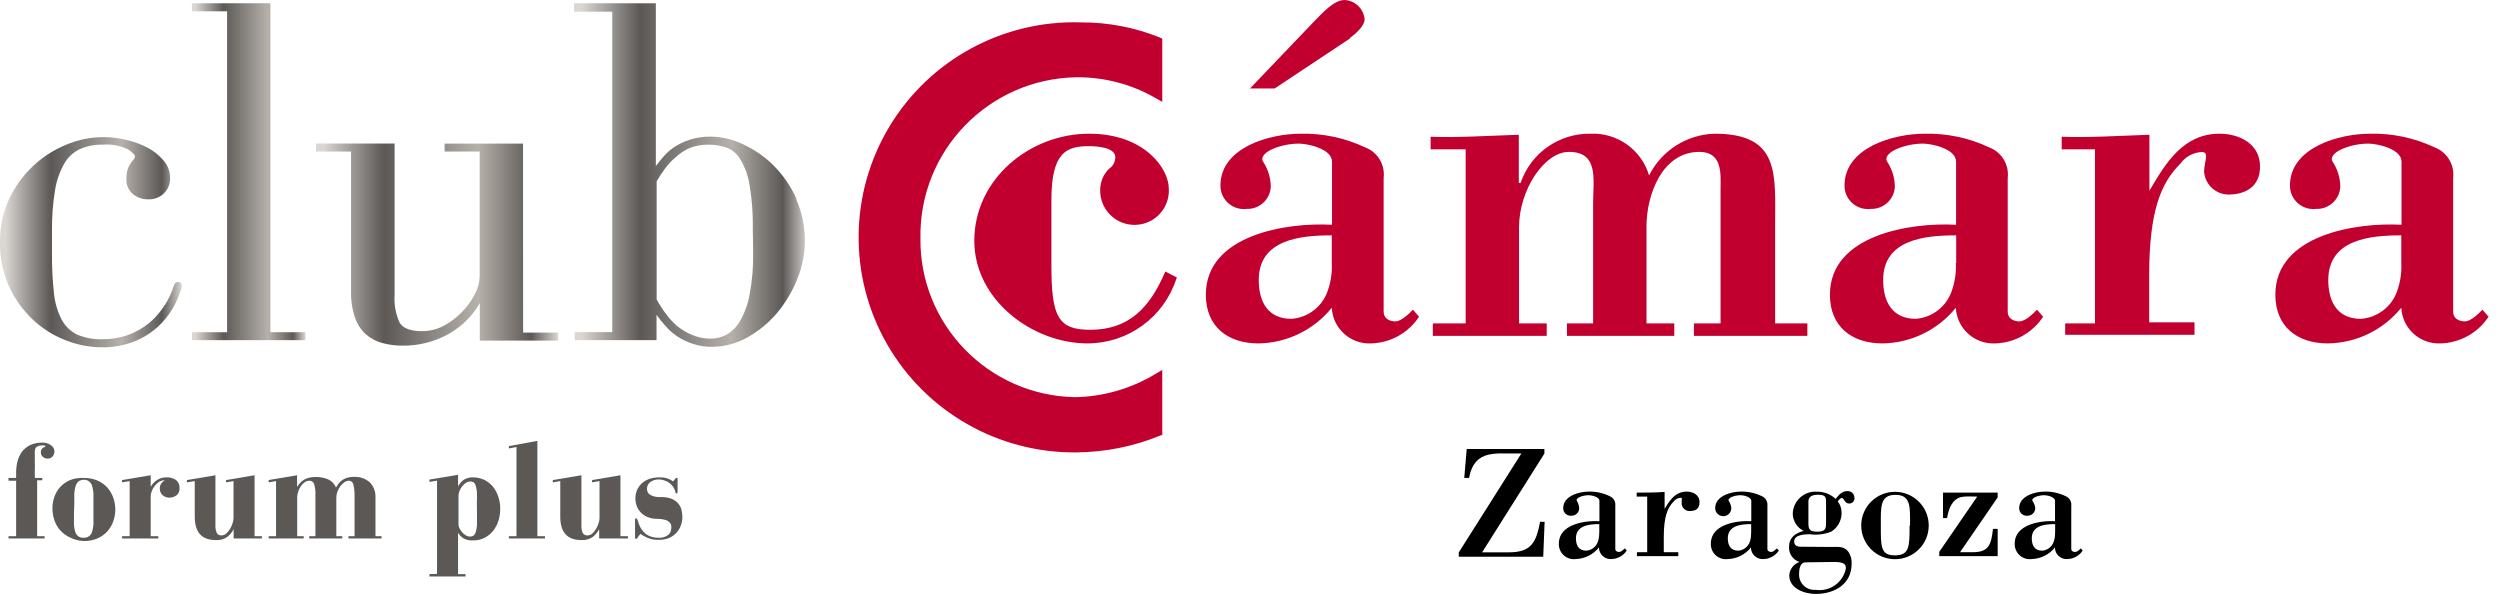
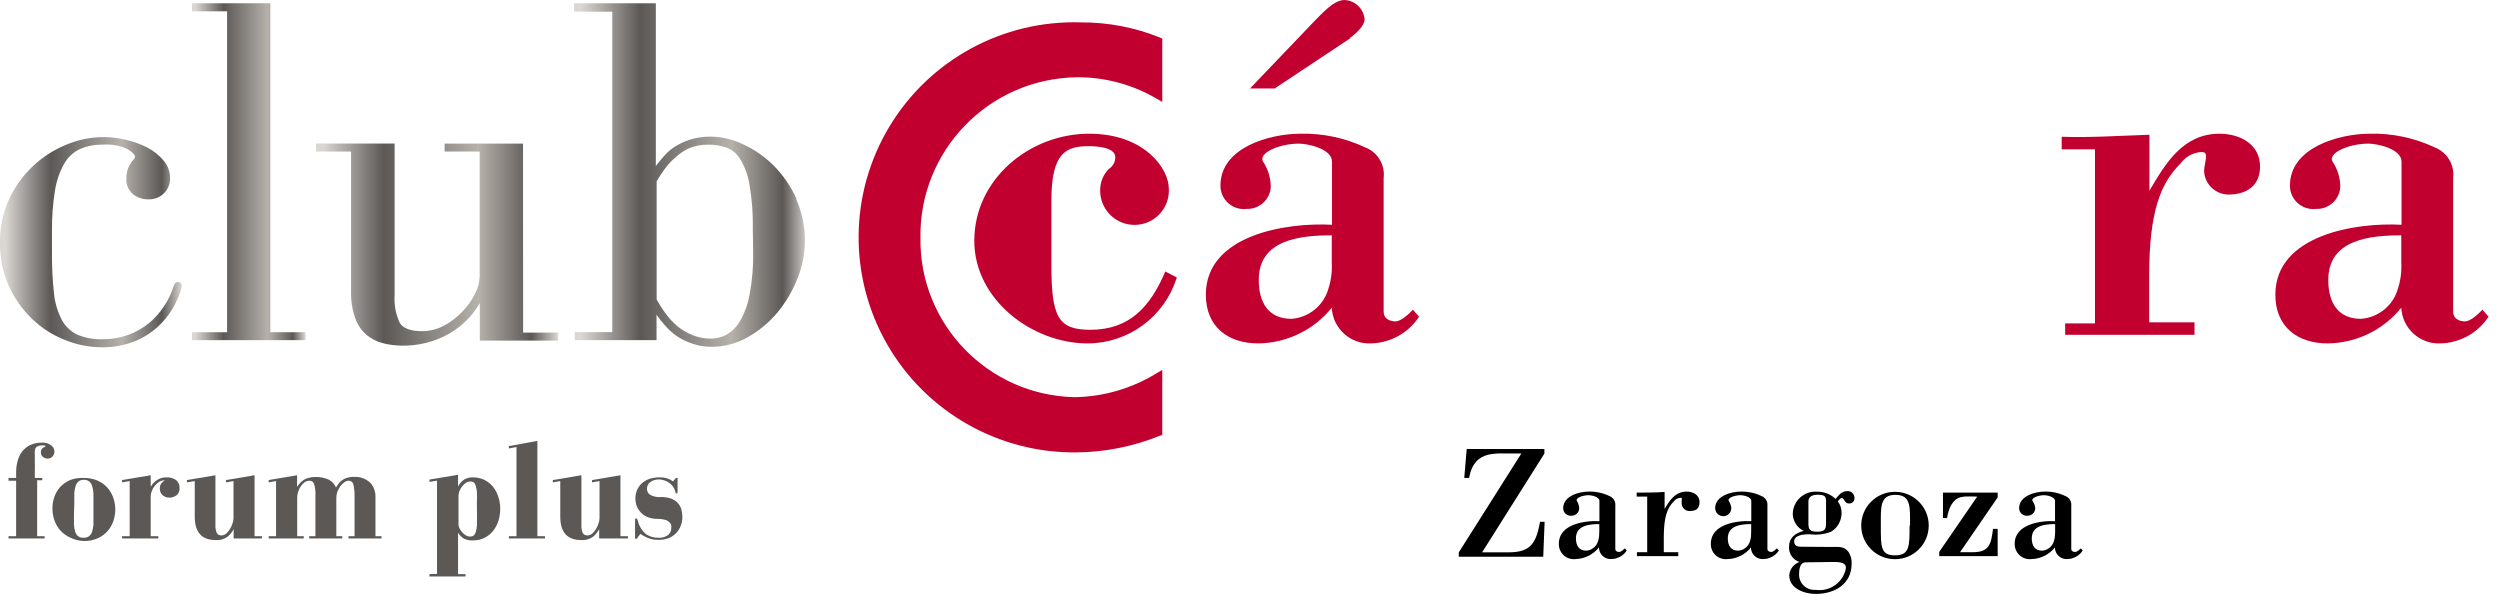
<svg xmlns="http://www.w3.org/2000/svg" width="164px" height="39px" viewBox="0 0 164 39" version="1.1">
  <title>club logo / horiz / Club_Camara_red_horiz_color Copy 3</title>
  <defs>
    <linearGradient x1="0.005%" y1="49.858%" x2="100.061%" y2="49.858%" id="linearGradient-1">
      <stop stop-color="#DAD6D2" offset="0%" />
      <stop stop-color="#DAD6D2" offset="0%" />
      <stop stop-color="#DAD6D2" offset="3%" />
      <stop stop-color="#5B5856" offset="28%" />
      <stop stop-color="#B7B1AB" offset="67%" />
      <stop stop-color="#5B5856" offset="89%" />
      <stop stop-color="#DAD6D2" offset="100%" />
    </linearGradient>
    <linearGradient x1="0%" y1="50%" x2="100%" y2="50%" id="linearGradient-2">
      <stop stop-color="#DAD6D2" offset="0%" />
      <stop stop-color="#DAD6D2" offset="0%" />
      <stop stop-color="#DAD6D2" offset="3%" />
      <stop stop-color="#5B5856" offset="28%" />
      <stop stop-color="#B7B1AB" offset="67%" />
      <stop stop-color="#5B5856" offset="89%" />
      <stop stop-color="#DAD6D2" offset="100%" />
    </linearGradient>
    <linearGradient x1="0.304%" y1="49.981%" x2="100.202%" y2="49.981%" id="linearGradient-3">
      <stop stop-color="#DAD6D2" offset="0%" />
      <stop stop-color="#DAD6D2" offset="0%" />
      <stop stop-color="#DAD6D2" offset="3%" />
      <stop stop-color="#5B5856" offset="28%" />
      <stop stop-color="#B7B1AB" offset="67%" />
      <stop stop-color="#5B5856" offset="89%" />
      <stop stop-color="#DAD6D2" offset="100%" />
    </linearGradient>
    <linearGradient x1="0%" y1="50.054%" x2="100%" y2="50.054%" id="linearGradient-4">
      <stop stop-color="#DAD6D2" offset="0%" />
      <stop stop-color="#DAD6D2" offset="0%" />
      <stop stop-color="#DAD6D2" offset="3%" />
      <stop stop-color="#5B5856" offset="28%" />
      <stop stop-color="#B7B1AB" offset="67%" />
      <stop stop-color="#5B5856" offset="89%" />
      <stop stop-color="#DAD6D2" offset="100%" />
    </linearGradient>
  </defs>
  <g id="📱-Mobile-" stroke="none" stroke-width="1" fill="none" fill-rule="evenodd">
    <g id="camara-m-ficha-copy" transform="translate(-39, -1530)">
      <g id="club-logo-/-horiz-/-Club_Camara_forum_plus_horiz_color" transform="translate(39, 1530)">
        <g id="Club_Camara_forum_plus_horiz_color">
          <path d="M1.058,35.176 L1.058,31.536 L0.559,31.536 L0.559,31.353 L1.058,31.353 L1.058,31.024 C1.054,30.766 1.085,30.509 1.15,30.259 C1.207,30.034 1.306,29.822 1.441,29.632 C1.586,29.45 1.769,29.301 1.977,29.196 C2.218,29.088 2.479,29.033 2.744,29.036 C2.96,29.02 3.175,29.083 3.349,29.212 C3.479,29.298 3.561,29.439 3.571,29.594 C3.576,29.719 3.535,29.841 3.456,29.938 C3.373,30.037 3.248,30.09 3.119,30.084 C3.006,30.086 2.896,30.045 2.813,29.969 C2.727,29.9 2.679,29.795 2.682,29.686 C2.662,29.519 2.771,29.364 2.935,29.326 C2.935,29.326 2.973,29.326 2.973,29.281 C2.973,29.235 2.973,29.227 2.874,29.219 L2.698,29.219 C2.6,29.223 2.505,29.252 2.422,29.304 C2.33,29.349 2.284,29.464 2.284,29.632 C2.277,29.704 2.277,29.775 2.284,29.846 C2.284,29.923 2.284,29.999 2.284,30.084 C2.284,30.168 2.284,30.29 2.284,30.405 C2.292,30.522 2.292,30.639 2.284,30.756 L2.284,31.353 L2.774,31.353 L2.774,31.506 L2.437,31.506 L2.437,35.176 L2.927,35.176 L2.927,35.322 L0.559,35.322 L0.559,35.176 L1.058,35.176 Z" id="Path" fill="#5B5856" fill-rule="nonzero" />
          <path d="M3.556,32.622 C3.639,32.378 3.769,32.152 3.939,31.957 C4.123,31.757 4.348,31.598 4.598,31.491 C4.884,31.384 5.19,31.337 5.495,31.353 C5.808,31.348 6.118,31.408 6.407,31.529 C6.651,31.638 6.871,31.797 7.05,31.995 C7.22,32.19 7.35,32.416 7.434,32.661 C7.52,32.906 7.564,33.165 7.564,33.425 C7.563,33.686 7.519,33.944 7.434,34.19 C7.35,34.432 7.22,34.656 7.05,34.848 C6.871,35.046 6.651,35.205 6.407,35.314 C6.119,35.439 5.808,35.499 5.495,35.49 C5.183,35.481 4.876,35.402 4.598,35.261 C4.354,35.151 4.134,34.992 3.954,34.794 C3.785,34.602 3.655,34.379 3.571,34.136 C3.486,33.89 3.442,33.632 3.441,33.372 C3.437,33.117 3.476,32.864 3.556,32.622 Z M4.851,33.754 C4.851,34.006 4.851,34.221 4.851,34.412 C4.859,34.575 4.887,34.737 4.935,34.894 C4.97,35.004 5.037,35.103 5.127,35.176 C5.23,35.249 5.354,35.284 5.479,35.276 C5.608,35.288 5.736,35.252 5.84,35.176 C5.934,35.106 6.004,35.007 6.039,34.894 C6.086,34.737 6.117,34.575 6.131,34.412 C6.131,34.221 6.131,34.006 6.131,33.754 L6.131,33.035 C6.131,32.791 6.131,32.576 6.131,32.378 C6.12,32.212 6.092,32.048 6.047,31.888 C6.012,31.769 5.943,31.662 5.847,31.582 C5.748,31.507 5.626,31.469 5.502,31.475 C5.376,31.47 5.252,31.507 5.15,31.582 C5.06,31.665 4.993,31.771 4.958,31.888 C4.91,32.047 4.881,32.212 4.874,32.378 C4.874,32.576 4.874,32.791 4.874,33.035 L4.851,33.754 Z" id="Shape" fill="#5B5856" fill-rule="nonzero" />
          <path d="M10.292,31.498 C10.478,31.374 10.697,31.31 10.921,31.315 C11.144,31.303 11.364,31.365 11.549,31.491 C11.707,31.622 11.792,31.821 11.779,32.026 C11.792,32.204 11.718,32.378 11.58,32.492 C11.451,32.589 11.296,32.642 11.135,32.645 C10.96,32.656 10.789,32.595 10.66,32.477 C10.543,32.366 10.479,32.21 10.484,32.049 C10.478,31.923 10.516,31.799 10.591,31.697 C10.654,31.625 10.726,31.561 10.806,31.506 C10.673,31.504 10.542,31.541 10.43,31.613 C10.319,31.688 10.22,31.781 10.139,31.888 C10.057,31.988 9.995,32.102 9.955,32.225 C9.913,32.321 9.889,32.425 9.886,32.531 L9.886,35.176 L10.384,35.176 L10.384,35.322 L8.008,35.322 L8.008,35.176 L8.507,35.176 L8.507,31.559 L8.008,31.644 L8.008,31.491 L9.886,31.177 L9.886,31.942 C9.981,31.762 10.121,31.609 10.292,31.498 L10.292,31.498 Z" id="Path" fill="#5B5856" fill-rule="nonzero" />
          <path d="M12.262,31.644 L12.262,31.491 L14.132,31.177 L14.132,34.412 C14.117,34.602 14.149,34.794 14.224,34.97 C14.29,35.077 14.412,35.136 14.538,35.123 C14.647,35.119 14.753,35.079 14.837,35.008 C14.932,34.921 15.015,34.821 15.082,34.71 C15.153,34.595 15.21,34.472 15.25,34.343 C15.293,34.23 15.316,34.111 15.319,33.991 L15.319,31.559 L14.829,31.644 L14.829,31.491 L16.699,31.177 L16.699,35.176 L17.182,35.176 L17.182,35.322 L15.327,35.322 L15.327,34.71 C15.229,34.905 15.091,35.077 14.921,35.215 C14.699,35.374 14.427,35.449 14.155,35.429 C13.235,35.429 12.775,34.919 12.775,33.899 L12.775,31.559 L12.262,31.644 Z" id="Path" fill="#5B5856" fill-rule="nonzero" />
          <path d="M19.672,31.697 C19.742,31.619 19.822,31.549 19.91,31.491 C20.007,31.428 20.113,31.382 20.224,31.353 C20.363,31.311 20.508,31.291 20.653,31.292 C20.97,31.276 21.285,31.336 21.573,31.468 C21.784,31.579 21.949,31.76 22.04,31.98 C22.086,31.919 22.132,31.842 22.186,31.758 C22.248,31.671 22.323,31.594 22.408,31.529 C22.505,31.452 22.613,31.393 22.73,31.353 C22.881,31.304 23.039,31.28 23.198,31.284 C23.586,31.258 23.969,31.388 24.263,31.644 C24.52,31.912 24.653,32.275 24.631,32.645 L24.631,35.176 L25.029,35.176 L25.029,35.322 L22.86,35.322 L22.86,35.176 L23.259,35.176 L23.259,32.554 C23.266,32.296 23.24,32.039 23.182,31.789 C23.155,31.635 23.016,31.526 22.86,31.536 C22.757,31.542 22.658,31.58 22.577,31.644 C22.48,31.714 22.394,31.799 22.324,31.896 C22.245,32.007 22.181,32.128 22.132,32.255 C22.088,32.381 22.065,32.512 22.063,32.645 L22.063,35.176 L22.454,35.176 L22.454,35.322 L20.285,35.322 L20.285,35.176 L20.692,35.176 L20.692,32.5 C20.707,32.242 20.676,31.983 20.6,31.735 C20.556,31.613 20.439,31.532 20.308,31.536 C20.193,31.533 20.08,31.568 19.987,31.636 C19.883,31.71 19.794,31.804 19.726,31.911 C19.65,32.021 19.593,32.142 19.557,32.271 C19.52,32.384 19.499,32.503 19.496,32.622 L19.496,35.176 L19.925,35.176 L19.925,35.322 L17.626,35.322 L17.626,35.176 L18.109,35.176 L18.109,31.559 L17.626,31.644 L17.626,31.491 L19.488,31.177 L19.488,31.942 C19.543,31.856 19.605,31.774 19.672,31.697 Z" id="Path" fill="#5B5856" fill-rule="nonzero" />
          <path d="M28.669,37.646 L28.669,31.529 L28.171,31.613 L28.171,31.46 L30.049,31.146 L30.049,31.911 C30.135,31.748 30.255,31.604 30.401,31.491 C30.586,31.366 30.807,31.304 31.03,31.315 C31.295,31.314 31.558,31.374 31.796,31.491 C32.015,31.605 32.209,31.764 32.363,31.957 C32.513,32.158 32.627,32.383 32.7,32.622 C32.778,32.87 32.817,33.128 32.815,33.387 C32.815,33.646 32.777,33.904 32.7,34.152 C32.627,34.389 32.513,34.611 32.363,34.809 C32.209,35.002 32.015,35.161 31.796,35.276 C31.559,35.396 31.296,35.456 31.03,35.452 C30.811,35.465 30.594,35.418 30.401,35.314 C30.258,35.219 30.138,35.094 30.049,34.947 L30.049,37.662 L30.539,37.662 L30.539,37.815 L28.171,37.815 L28.171,37.662 L28.669,37.646 Z M31.283,33.012 C31.297,32.758 31.297,32.502 31.283,32.248 C31.269,32.102 31.238,31.958 31.191,31.819 C31.168,31.74 31.116,31.671 31.045,31.628 C30.984,31.596 30.915,31.58 30.846,31.582 C30.748,31.585 30.653,31.615 30.57,31.666 C30.477,31.731 30.395,31.808 30.325,31.896 C30.252,31.986 30.192,32.087 30.148,32.194 C30.104,32.29 30.081,32.394 30.079,32.5 L30.079,34.412 C30.08,34.497 30.101,34.581 30.141,34.656 C30.187,34.747 30.244,34.831 30.309,34.909 C30.378,34.992 30.461,35.062 30.555,35.115 C30.641,35.172 30.742,35.201 30.846,35.199 C30.922,35.2 30.996,35.179 31.06,35.138 C31.13,35.078 31.181,34.998 31.206,34.909 C31.249,34.764 31.278,34.616 31.29,34.465 C31.29,34.282 31.29,34.037 31.29,33.746 L31.283,33.012 Z" id="Shape" fill="#5B5856" fill-rule="nonzero" />
          <polygon id="Path" fill="#5B5856" fill-rule="nonzero" points="35.75 35.176 35.75 35.322 33.382 35.322 33.382 35.176 33.881 35.176 33.881 29.326 33.382 29.418 33.382 29.265 35.252 28.921 35.252 35.176" />
          <path d="M36.264,31.644 L36.264,31.491 L38.141,31.177 L38.141,34.412 C38.13,34.602 38.158,34.792 38.226,34.97 C38.297,35.075 38.421,35.134 38.548,35.123 C38.657,35.119 38.763,35.079 38.847,35.008 C38.942,34.921 39.025,34.821 39.092,34.71 C39.163,34.595 39.22,34.472 39.26,34.343 C39.303,34.23 39.326,34.111 39.329,33.991 L39.329,31.559 L38.839,31.644 L38.839,31.491 L40.701,31.177 L40.701,35.176 L41.192,35.176 L41.192,35.322 L39.306,35.322 L39.306,34.71 C39.205,34.903 39.067,35.075 38.9,35.215 C38.677,35.372 38.406,35.448 38.134,35.429 C37.214,35.429 36.754,34.919 36.754,33.899 L36.754,31.559 L36.264,31.644 Z" id="Path" fill="#5B5856" fill-rule="nonzero" />
          <path d="M44.334,31.353 C44.334,31.353 44.334,31.353 44.387,31.353 C44.441,31.353 44.449,31.353 44.449,31.353 L44.449,32.217 C44.449,32.324 44.449,32.37 44.387,32.37 C44.326,32.37 44.311,32.324 44.295,32.232 C44.266,32.116 44.214,32.007 44.142,31.911 C44.074,31.815 43.988,31.732 43.889,31.666 C43.794,31.597 43.688,31.546 43.575,31.514 C43.472,31.475 43.363,31.454 43.253,31.452 C43.03,31.438 42.809,31.506 42.632,31.644 C42.514,31.745 42.444,31.893 42.441,32.049 C42.432,32.213 42.51,32.37 42.648,32.462 C42.866,32.578 43.114,32.628 43.36,32.607 C43.592,32.602 43.823,32.638 44.042,32.714 C44.205,32.778 44.352,32.877 44.472,33.005 C44.579,33.126 44.657,33.27 44.701,33.425 C44.742,33.591 44.762,33.76 44.763,33.93 C44.764,34.116 44.73,34.3 44.663,34.473 C44.601,34.648 44.504,34.809 44.38,34.947 C44.242,35.095 44.075,35.212 43.889,35.291 C43.667,35.378 43.43,35.42 43.192,35.414 C42.95,35.421 42.71,35.377 42.487,35.284 C42.317,35.214 42.156,35.126 42.004,35.024 L41.82,35.276 C41.812,35.303 41.796,35.327 41.774,35.345 C41.754,35.352 41.732,35.352 41.713,35.345 C41.713,35.345 41.659,35.345 41.659,35.276 L41.659,34.136 C41.659,34.052 41.659,34.006 41.728,34.006 C41.797,34.006 41.812,34.068 41.843,34.175 C41.922,34.504 42.101,34.801 42.356,35.024 C42.6,35.196 42.893,35.285 43.192,35.276 C43.425,35.297 43.658,35.228 43.843,35.085 C43.962,34.976 44.031,34.825 44.035,34.664 C44.042,34.593 44.042,34.521 44.035,34.45 C44.012,34.372 43.966,34.303 43.904,34.251 C43.824,34.177 43.727,34.125 43.621,34.098 C43.459,34.054 43.291,34.033 43.123,34.037 C42.913,34.04 42.705,34.004 42.51,33.93 C42.34,33.867 42.185,33.768 42.058,33.639 C41.935,33.517 41.838,33.372 41.774,33.211 C41.713,33.044 41.682,32.869 41.682,32.691 C41.681,32.519 41.713,32.348 41.774,32.186 C41.84,32.02 41.939,31.87 42.065,31.743 C42.208,31.606 42.378,31.499 42.563,31.429 C42.792,31.348 43.033,31.309 43.276,31.315 C43.459,31.308 43.641,31.336 43.813,31.399 C43.935,31.439 44.049,31.501 44.15,31.582 L44.341,31.353 L44.334,31.353 Z" id="Path" fill="#5B5856" fill-rule="nonzero" />
          <path d="M96.055,31.353 L96.216,29.456 L101.312,29.456 L101.312,29.755 L97.227,36.232 L98.99,36.232 C100.469,36.232 100.776,35.559 101.029,34.228 L101.327,34.228 L101.236,36.522 L95.695,36.522 L95.695,36.239 L99.802,29.747 L98.661,29.747 C98.322,29.732 97.982,29.758 97.649,29.824 C97.028,29.969 96.553,30.374 96.369,31.353 L96.055,31.353 Z" id="Path" fill="#000000" fill-rule="nonzero" />
          <path d="M104.906,34.955 C104.915,35.141 104.889,35.328 104.83,35.505 C104.729,35.851 104.423,36.098 104.063,36.125 C103.573,36.125 103.381,35.781 103.381,35.314 C103.381,34.465 104.255,34.381 104.914,34.381 L104.914,34.955 L104.906,34.955 Z M104.906,34.19 C103.948,34.136 102.262,34.396 102.262,35.651 C102.247,35.939 102.36,36.22 102.571,36.418 C102.783,36.615 103.071,36.71 103.358,36.675 C103.957,36.658 104.518,36.379 104.891,35.911 C104.891,36.123 104.979,36.326 105.134,36.471 C105.29,36.616 105.499,36.69 105.711,36.675 C106.117,36.664 106.492,36.456 106.715,36.117 L106.592,35.972 C106.5,36.056 106.347,36.209 106.217,36.209 C106.087,36.209 105.964,36.148 105.964,36.01 L105.964,33.181 C105.999,32.902 105.837,32.636 105.573,32.538 C105.153,32.337 104.691,32.237 104.224,32.248 C103.581,32.248 102.546,32.538 102.546,33.334 C102.543,33.474 102.601,33.61 102.705,33.705 C102.809,33.8 102.95,33.846 103.09,33.831 C103.357,33.835 103.58,33.63 103.596,33.364 C103.591,33.195 103.543,33.029 103.458,32.882 C103.297,32.684 103.795,32.485 104.224,32.485 C104.401,32.485 104.922,32.592 104.922,32.859 L104.922,34.182 L104.906,34.19 Z" id="Shape" fill="#000000" fill-rule="nonzero" />
          <path d="M109.167,33.441 C109.504,32.859 109.88,32.248 110.646,32.248 C111.06,32.248 111.489,32.462 111.489,32.936 C111.489,33.41 111.206,33.525 110.823,33.525 C110.554,33.521 110.333,33.311 110.317,33.043 C110.314,32.989 110.314,32.936 110.317,32.882 C110.317,32.714 110.363,32.653 110.248,32.653 C110.072,32.664 109.91,32.75 109.803,32.89 C109.397,33.295 109.144,33.861 109.144,35.245 L109.144,36.224 L110.095,36.224 L110.095,36.484 L107.382,36.484 L107.382,36.224 L108.056,36.224 L108.056,32.576 L107.366,32.576 L107.366,32.316 C107.91,32.316 108.554,32.316 109.198,32.271 L109.198,33.441 L109.167,33.441 Z" id="Path" fill="#000000" fill-rule="nonzero" />
          <path d="M114.869,34.955 C114.88,35.141 114.856,35.327 114.8,35.505 C114.697,35.85 114.393,36.096 114.034,36.125 C113.536,36.125 113.344,35.781 113.344,35.314 C113.344,34.465 114.225,34.381 114.877,34.381 L114.877,34.955 L114.869,34.955 Z M114.869,34.19 C113.919,34.136 112.233,34.396 112.233,35.651 C112.217,35.939 112.33,36.22 112.541,36.418 C112.753,36.615 113.041,36.71 113.329,36.675 C113.929,36.663 114.491,36.382 114.861,35.911 C114.861,36.124 114.95,36.329 115.107,36.474 C115.264,36.619 115.475,36.692 115.689,36.675 C116.095,36.664 116.47,36.456 116.693,36.117 L116.563,35.972 C116.478,36.056 116.317,36.209 116.195,36.209 C116.072,36.209 115.942,36.148 115.942,36.01 L115.942,33.181 C115.974,32.902 115.813,32.638 115.551,32.538 C115.128,32.336 114.663,32.236 114.195,32.248 C113.551,32.248 112.516,32.538 112.516,33.334 C112.516,33.625 112.753,33.861 113.045,33.861 C113.337,33.861 113.574,33.625 113.574,33.334 C113.559,33.173 113.507,33.019 113.421,32.882 C113.26,32.684 113.758,32.485 114.187,32.485 C114.371,32.485 114.884,32.592 114.884,32.859 L114.884,34.182 L114.869,34.19 Z" id="Shape" fill="#000000" fill-rule="nonzero" />
          <path d="M120.264,36.866 C120.816,36.866 121.253,36.92 121.03,37.516 C120.758,38.321 119.949,38.816 119.107,38.694 C118.82,38.719 118.536,38.618 118.327,38.419 C118.119,38.22 118.007,37.942 118.019,37.654 C118.019,37.371 118.072,36.889 118.44,36.889 L120.264,36.866 Z M118.632,32.882 C118.632,32.661 118.793,32.454 119.23,32.454 C119.666,32.454 119.789,32.538 119.789,32.882 L119.789,34.351 C119.789,34.779 119.643,34.878 119.191,34.878 C118.739,34.878 118.632,34.733 118.632,34.351 L118.632,32.882 Z M118.126,35.865 C117.888,35.865 117.697,35.781 117.697,35.521 C117.697,35.069 118.41,35.046 118.716,35.046 C119.193,35.113 119.679,35.055 120.126,34.878 C120.551,34.616 120.809,34.153 120.808,33.655 C120.815,33.378 120.726,33.108 120.555,32.89 C120.624,32.814 120.716,32.668 120.839,32.668 C120.961,32.668 121.015,33.028 121.268,33.028 C121.374,33.043 121.481,33.008 121.556,32.933 C121.632,32.857 121.667,32.751 121.651,32.645 C121.649,32.526 121.598,32.412 121.51,32.331 C121.421,32.25 121.303,32.209 121.184,32.217 C120.816,32.217 120.624,32.477 120.417,32.729 C120.094,32.421 119.662,32.251 119.214,32.255 C118.8,32.221 118.391,32.361 118.086,32.641 C117.78,32.922 117.606,33.317 117.605,33.731 C117.624,34.198 117.897,34.618 118.318,34.825 C117.75,34.985 117.36,35.268 117.36,35.903 C117.349,36.341 117.63,36.734 118.049,36.866 C117.665,36.994 117.398,37.343 117.375,37.746 C117.375,38.618 118.387,38.962 119.107,38.962 C120.333,38.962 121.467,38.335 121.467,36.981 C121.484,36.712 121.414,36.444 121.268,36.216 C120.977,35.811 120.601,35.88 120.111,35.88 L118.126,35.865 Z" id="Shape" fill="#000000" fill-rule="nonzero" />
          <path d="M125.268,34.473 C125.268,35.842 125.268,36.431 124.31,36.431 C123.353,36.431 123.383,35.842 123.383,34.473 C123.383,33.288 123.307,32.462 124.341,32.462 C125.376,32.462 125.299,33.288 125.299,34.473 L125.268,34.473 Z M122.096,34.473 C122.096,35.693 123.087,36.683 124.31,36.683 C125.534,36.683 126.525,35.693 126.525,34.473 C126.525,33.252 125.534,32.263 124.31,32.263 C123.087,32.263 122.096,33.252 122.096,34.473 Z" id="Shape" fill="#000000" fill-rule="nonzero" />
          <path d="M127.514,32.316 L131.047,32.316 L131.047,32.63 L128.579,36.224 L129.43,36.224 C130.518,36.224 130.625,35.651 130.74,34.695 L131.047,34.695 L131.047,36.484 L127.215,36.484 L127.215,36.201 L129.706,32.576 C128.863,32.576 128.364,32.439 127.951,33.219 C127.841,33.462 127.766,33.72 127.728,33.984 L127.46,33.984 L127.46,32.316 L127.514,32.316 Z" id="Path" fill="#000000" fill-rule="nonzero" />
          <path d="M134.81,34.955 C134.818,35.141 134.792,35.328 134.733,35.505 C134.632,35.851 134.326,36.098 133.967,36.125 C133.476,36.125 133.284,35.781 133.284,35.314 C133.284,34.465 134.158,34.381 134.817,34.381 L134.817,34.955 L134.81,34.955 Z M134.81,34.19 C133.859,34.136 132.166,34.396 132.166,35.651 C132.152,35.94 132.267,36.22 132.48,36.418 C132.692,36.615 132.981,36.709 133.269,36.675 C133.869,36.661 134.43,36.38 134.802,35.911 C134.801,36.123 134.889,36.326 135.045,36.471 C135.2,36.616 135.409,36.69 135.622,36.675 C136.028,36.664 136.403,36.456 136.626,36.117 L136.503,35.972 C136.419,36.056 136.258,36.209 136.128,36.209 C135.997,36.209 135.875,36.148 135.875,36.01 L135.875,33.181 C135.91,32.902 135.748,32.636 135.484,32.538 C135.064,32.337 134.601,32.237 134.135,32.248 C133.491,32.248 132.457,32.538 132.457,33.334 C132.454,33.474 132.512,33.61 132.616,33.705 C132.72,33.8 132.86,33.846 133.001,33.831 C133.269,33.835 133.494,33.631 133.514,33.364 C133.504,33.191 133.445,33.024 133.346,32.882 C133.193,32.684 133.683,32.485 134.112,32.485 C134.288,32.485 134.81,32.592 134.81,32.859 L134.81,34.182 L134.81,34.19 Z" id="Shape" fill="#000000" fill-rule="nonzero" />
          <path d="M11.672,18.498 C11.534,18.498 11.434,18.613 11.373,18.827 C11.233,19.266 11.032,19.683 10.775,20.066 C10.508,20.478 10.183,20.849 9.809,21.167 C8.95,21.882 7.863,22.267 6.744,22.253 C6.172,22.274 5.602,22.172 5.073,21.955 C4.64,21.745 4.284,21.406 4.054,20.984 C3.774,20.44 3.6,19.848 3.541,19.24 C3.447,18.371 3.403,17.498 3.41,16.625 L3.41,15.179 C3.399,14.276 3.465,13.372 3.61,12.48 C3.705,11.861 3.913,11.265 4.223,10.721 C4.46,10.305 4.822,9.974 5.257,9.773 C5.727,9.573 6.234,9.477 6.744,9.49 C7.317,9.44 7.892,9.548 8.407,9.804 C8.706,10.01 8.851,10.155 8.851,10.247 C8.852,10.334 8.815,10.417 8.752,10.476 C8.609,10.638 8.492,10.821 8.407,11.019 C8.323,11.244 8.284,11.483 8.292,11.723 C8.266,12.108 8.426,12.483 8.721,12.732 C9,12.959 9.35,13.081 9.71,13.076 C10.1,13.097 10.481,12.952 10.76,12.679 C11.029,12.41 11.173,12.041 11.158,11.662 C11.158,11.245 11.005,10.843 10.729,10.53 C10.431,10.177 10.067,9.886 9.656,9.674 C9.218,9.452 8.755,9.285 8.277,9.176 C7.8,9.058 7.311,8.997 6.821,8.993 C5.959,8.992 5.106,9.167 4.315,9.505 C2.667,10.186 1.337,11.461 0.59,13.076 C0.191,13.966 -0.011,14.931 -1.02218581e-15,15.906 C-0.013,16.884 0.183,17.854 0.575,18.751 C0.942,19.565 1.462,20.303 2.107,20.922 C2.726,21.517 3.455,21.985 4.253,22.299 C5.022,22.614 5.844,22.777 6.675,22.781 C7.406,22.794 8.132,22.664 8.813,22.398 C9.377,22.174 9.897,21.85 10.346,21.442 C10.736,21.09 11.069,20.68 11.334,20.226 C11.546,19.857 11.721,19.468 11.856,19.064 C11.89,18.978 11.913,18.888 11.924,18.796 C11.932,18.598 11.84,18.498 11.672,18.498 Z" id="Path" fill="url(#linearGradient-1)" fill-rule="nonzero" style="mix-blend-mode: multiply;" />
          <polygon id="Path" fill="url(#linearGradient-2)" fill-rule="nonzero" style="mix-blend-mode: multiply;" points="17.733 0.214 12.591 0.214 12.591 0.742 14.898 0.742 14.898 21.794 12.591 21.794 12.591 22.314 20.04 22.314 20.04 21.794 17.733 21.794" />
          <path d="M52.258,13.061 C51.899,12.255 51.398,11.519 50.779,10.889 C50.197,10.301 49.515,9.822 48.763,9.475 C48.102,9.15 47.377,8.975 46.64,8.962 C46.157,8.955 45.675,9.027 45.215,9.176 C44.866,9.291 44.534,9.45 44.226,9.651 C43.97,9.822 43.737,10.028 43.537,10.262 C43.345,10.484 43.176,10.691 43.023,10.889 L43.023,0.214 L37.659,0.214 L37.659,0.765 L40.165,0.765 L40.165,21.786 L37.705,21.786 L37.705,22.314 L43.069,22.314 L43.069,20.647 C43.24,20.894 43.427,21.129 43.629,21.351 C43.854,21.614 44.111,21.848 44.395,22.046 C44.718,22.26 45.069,22.43 45.437,22.551 C45.857,22.692 46.297,22.759 46.74,22.75 C47.55,22.74 48.344,22.524 49.047,22.123 C49.788,21.707 50.447,21.16 50.993,20.509 C51.546,19.841 51.991,19.09 52.311,18.284 C52.994,16.604 52.963,14.719 52.227,13.061 L52.258,13.061 Z M49.407,16.525 C49.424,17.458 49.347,18.391 49.177,19.309 C49.07,19.922 48.857,20.512 48.549,21.052 C48.339,21.427 48.032,21.739 47.66,21.955 C47.347,22.125 46.997,22.215 46.64,22.215 C46.228,22.22 45.819,22.142 45.437,21.985 C45.082,21.843 44.749,21.649 44.449,21.412 C44.161,21.167 43.904,20.89 43.682,20.586 C43.456,20.286 43.254,19.969 43.077,19.638 L43.077,11.891 C43.239,11.614 43.415,11.346 43.606,11.088 C43.808,10.805 44.044,10.548 44.311,10.324 C44.579,10.076 44.884,9.872 45.215,9.719 C45.619,9.558 46.052,9.48 46.487,9.49 C46.878,9.486 47.267,9.548 47.637,9.674 C48.022,9.815 48.347,10.085 48.556,10.438 C48.87,10.956 49.079,11.53 49.169,12.128 C49.332,13.091 49.404,14.066 49.384,15.042 L49.407,16.525 Z" id="Shape" fill="url(#linearGradient-3)" fill-rule="nonzero" style="mix-blend-mode: multiply;" />
          <path d="M34.31,9.421 L29.167,9.421 L29.167,9.941 L31.467,9.941 L31.467,18.139 C31.455,18.543 31.347,18.939 31.152,19.294 C30.937,19.722 30.655,20.114 30.317,20.456 C29.969,20.82 29.566,21.127 29.121,21.366 C28.685,21.598 28.198,21.721 27.704,21.725 C26.937,21.725 26.439,21.542 26.217,21.167 C25.957,20.6 25.844,19.977 25.887,19.355 L25.887,9.414 L20.73,9.414 L20.73,9.941 L23.029,9.941 L23.029,19.118 C23.012,19.71 23.103,20.301 23.297,20.861 C23.442,21.278 23.69,21.651 24.018,21.947 C24.329,22.211 24.695,22.402 25.09,22.505 C25.505,22.616 25.933,22.673 26.363,22.674 C27.434,22.693 28.492,22.429 29.428,21.909 C30.281,21.43 30.988,20.73 31.474,19.882 L31.474,22.345 L36.616,22.345 L36.616,21.817 L34.317,21.817 L34.31,9.421 Z" id="Path" fill="url(#linearGradient-4)" fill-rule="nonzero" style="mix-blend-mode: multiply;" />
          <path d="M77.172,18.276 C76.361,20.805 74.008,22.522 71.348,22.528 C67.715,22.528 63.914,19.661 63.914,15.799 C63.914,11.746 67.547,8.771 71.447,8.771 C75.087,8.771 76.674,11.065 76.674,12.373 C76.723,13.206 76.305,13.998 75.589,14.429 C74.873,14.86 73.976,14.86 73.26,14.429 C72.544,13.998 72.127,13.206 72.175,12.373 C72.195,11.886 72.398,11.425 72.742,11.081 C73.003,10.913 73.162,10.625 73.164,10.316 C73.164,9.658 71.945,9.589 71.417,9.589 C69.961,9.589 68.972,9.987 68.972,13.122 L68.972,17.382 C68.972,20.777 69.401,21.634 71.516,21.634 C74.091,21.634 75.448,20.15 76.444,17.81 L77.21,18.208 L77.172,18.276 Z" id="Path" fill="#C2002F" fill-rule="nonzero" />
          <path d="M87.364,17.252 C87.395,17.832 87.317,18.413 87.135,18.965 C86.817,20.054 85.855,20.832 84.721,20.915 C83.188,20.915 82.575,19.821 82.575,18.368 C82.575,15.699 85.318,15.439 87.364,15.439 L87.364,17.252 L87.364,17.252 Z M88.529,2.508 C88.92,2.241 89.518,1.682 89.518,1.285 C89.469,0.588 88.907,0.037 88.207,0 C87.479,0 86.721,0.895 86.161,1.453 L82,5.804 L83.617,5.804 L88.583,2.508 L88.529,2.508 Z M87.364,14.744 C84.391,14.583 79.103,15.401 79.103,19.332 C79.103,21.442 80.559,22.528 82.544,22.528 C84.42,22.504 86.188,21.646 87.364,20.188 C87.431,21.546 88.587,22.593 89.947,22.528 C91.219,22.494 92.393,21.84 93.089,20.777 L92.691,20.318 C92.422,20.586 91.924,21.083 91.533,21.083 C91.143,21.083 90.767,20.884 90.767,20.456 L90.767,11.677 C90.873,10.807 90.37,9.976 89.549,9.666 C88.227,9.045 86.779,8.738 85.318,8.771 C83.295,8.771 80.061,9.666 80.061,12.174 C80.058,12.614 80.244,13.033 80.573,13.326 C80.902,13.619 81.34,13.756 81.778,13.704 C82.613,13.734 83.319,13.091 83.364,12.258 C83.359,11.699 83.2,11.151 82.904,10.675 C82.406,10.048 83.962,9.421 85.203,9.421 C85.763,9.421 87.38,9.75 87.38,10.606 L87.38,14.728 L87.364,14.744 Z" id="Shape" fill="#C2002F" fill-rule="nonzero" />
-           <path d="M99.68,12.006 L99.749,12.006 C100.412,10.044 102.272,8.736 104.347,8.771 C106.102,8.699 107.681,9.828 108.179,11.509 C108.997,9.876 110.649,8.824 112.478,8.771 C116.808,8.771 116.448,11.448 116.448,14.843 L116.448,21.213 L118.563,21.213 L118.563,22.031 L111.121,22.031 L111.121,21.213 L112.869,21.213 L112.869,12.404 C112.869,11.478 113.037,9.964 111.482,9.964 C109.006,9.964 108.01,12.832 108.01,14.843 L108.01,21.213 L109.834,21.213 L109.834,22.031 L102.791,22.031 L102.791,21.213 L104.508,21.213 L104.508,13.329 C104.508,11.799 104.906,9.964 102.921,9.964 C101.304,9.964 99.649,12.465 99.649,14.912 L99.649,21.213 L101.465,21.213 L101.465,22.031 L93.993,22.031 L93.993,21.213 L96.147,21.213 L96.147,9.796 L93.848,9.796 L93.848,8.97 C95.534,9.039 97.549,8.909 99.634,8.84 L99.634,12.006 L99.68,12.006 Z" id="Path" fill="#C2002F" fill-rule="nonzero" />
-           <path d="M128.303,17.252 C128.334,17.832 128.256,18.413 128.073,18.965 C127.761,20.048 126.808,20.825 125.682,20.915 C124.15,20.915 123.536,19.821 123.536,18.368 C123.536,15.699 126.28,15.439 128.326,15.439 L128.326,17.252 L128.303,17.252 Z M128.303,14.744 C125.33,14.583 120.042,15.401 120.042,19.332 C120.042,21.442 121.498,22.528 123.483,22.528 C125.359,22.504 127.126,21.646 128.303,20.188 C128.369,21.546 129.525,22.593 130.886,22.528 C132.157,22.493 133.331,21.839 134.028,20.777 L133.629,20.318 C133.361,20.586 132.863,21.083 132.472,21.083 C132.081,21.083 131.706,20.884 131.706,20.456 L131.706,11.677 C131.812,10.807 131.309,9.976 130.487,9.666 C129.163,9.044 127.712,8.737 126.249,8.771 C124.234,8.771 121,9.666 121,12.174 C120.997,12.614 121.183,13.033 121.512,13.326 C121.84,13.619 122.279,13.756 122.716,13.704 C123.552,13.734 124.257,13.091 124.303,12.258 C124.298,11.699 124.139,11.151 123.843,10.675 C123.345,10.048 124.901,9.421 126.142,9.421 C126.701,9.421 128.319,9.75 128.319,10.606 L128.319,14.728 L128.303,14.744 Z" id="Shape" fill="#C2002F" fill-rule="nonzero" />
          <path d="M141.009,12.503 C142.067,10.691 143.224,8.771 145.607,8.771 C146.903,8.771 148.259,9.436 148.259,10.92 C148.259,12.205 147.362,12.763 146.175,12.763 C145.325,12.748 144.632,12.08 144.588,11.234 C144.596,11.067 144.616,10.9 144.65,10.736 C144.749,10.209 144.787,9.972 144.42,9.972 C143.865,10.005 143.355,10.286 143.033,10.736 C141.776,11.983 140.986,13.795 140.986,18.085 L140.986,21.144 L143.96,21.144 L143.96,21.962 L135.476,21.962 L135.476,21.213 L137.43,21.213 L137.43,9.796 L135.246,9.796 L135.246,8.97 C136.963,9.039 138.986,8.909 141.002,8.84 L141.002,12.503 L141.009,12.503 Z" id="Path" fill="#C2002F" fill-rule="nonzero" />
          <path d="M157.524,17.252 C157.555,17.832 157.477,18.413 157.294,18.965 C156.977,20.054 156.014,20.832 154.88,20.915 C153.348,20.915 152.735,19.821 152.735,18.368 C152.735,15.699 155.478,15.439 157.524,15.439 L157.524,17.252 L157.524,17.252 Z M157.524,14.744 C154.551,14.583 149.263,15.401 149.263,19.332 C149.263,21.442 150.719,22.528 152.696,22.528 C154.575,22.506 156.345,21.648 157.524,20.188 C157.59,21.546 158.746,22.593 160.107,22.528 C161.378,22.493 162.552,21.839 163.249,20.777 L162.85,20.318 C162.582,20.586 162.084,21.083 161.693,21.083 C161.302,21.083 160.927,20.884 160.927,20.456 L160.927,11.677 C161.03,10.807 160.528,9.979 159.708,9.666 C158.387,9.044 156.939,8.737 155.478,8.771 C153.455,8.771 150.221,9.666 150.221,12.174 C150.218,12.614 150.404,13.033 150.733,13.326 C151.061,13.619 151.5,13.756 151.938,13.704 C152.773,13.734 153.479,13.091 153.524,12.258 C153.519,11.699 153.36,11.151 153.064,10.675 C152.566,10.048 154.122,9.421 155.363,9.421 C155.923,9.421 157.54,9.75 157.54,10.606 L157.54,14.728 L157.524,14.744 Z" id="Shape" fill="#C2002F" fill-rule="nonzero" />
          <path d="M76.245,2.539 L76.091,2.462 C74.443,1.798 72.681,1.46 70.903,1.468 C65.783,1.31 60.978,3.926 58.342,8.309 C55.705,12.691 55.65,18.153 58.198,22.588 C60.746,27.022 65.498,29.734 70.62,29.678 C72.494,29.661 74.348,29.29 76.084,28.585 L76.245,28.531 L76.245,24.264 L75.808,24.524 C74.21,25.494 72.382,26.022 70.512,26.054 C64.831,25.945 60.304,21.277 60.381,15.608 C60.291,9.888 64.857,5.175 70.589,5.07 C72.423,5.047 74.229,5.52 75.816,6.439 L76.245,6.684 L76.245,2.539 L76.245,2.539 Z" id="Path" fill="#C2002F" fill-rule="nonzero" />
        </g>
      </g>
    </g>
  </g>
</svg>